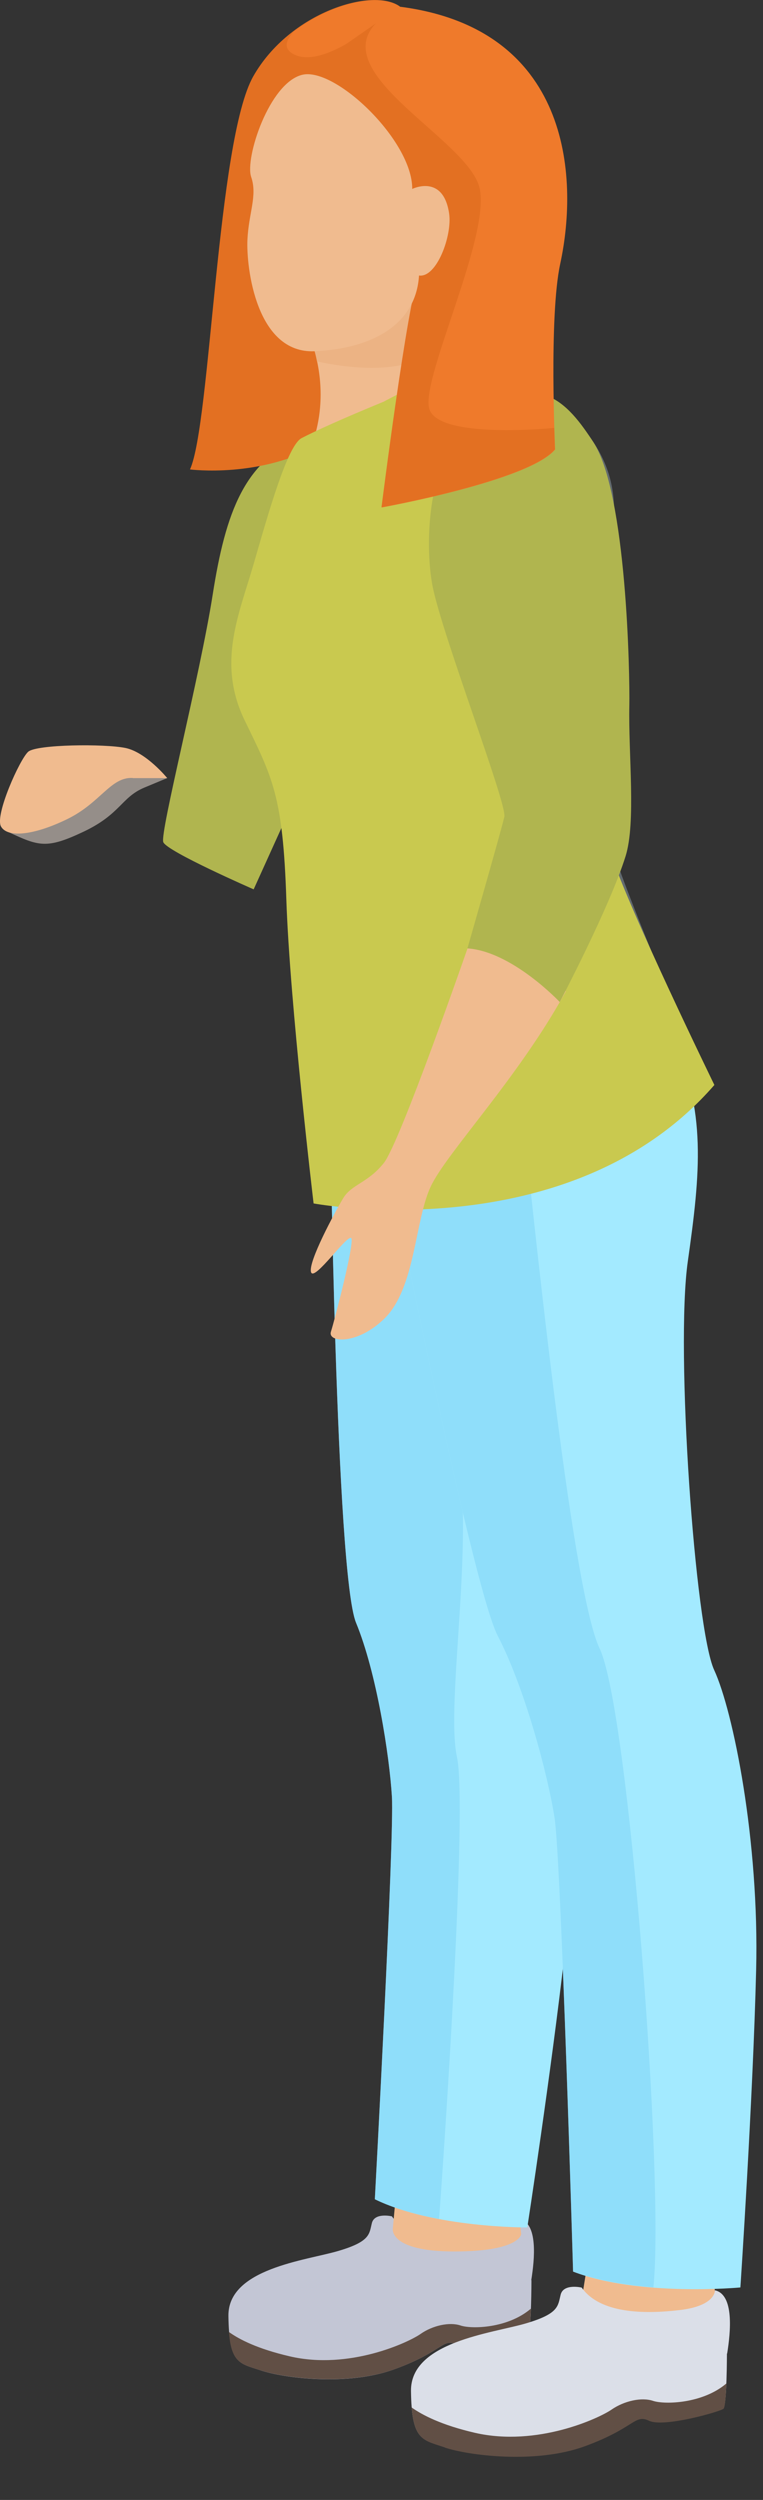
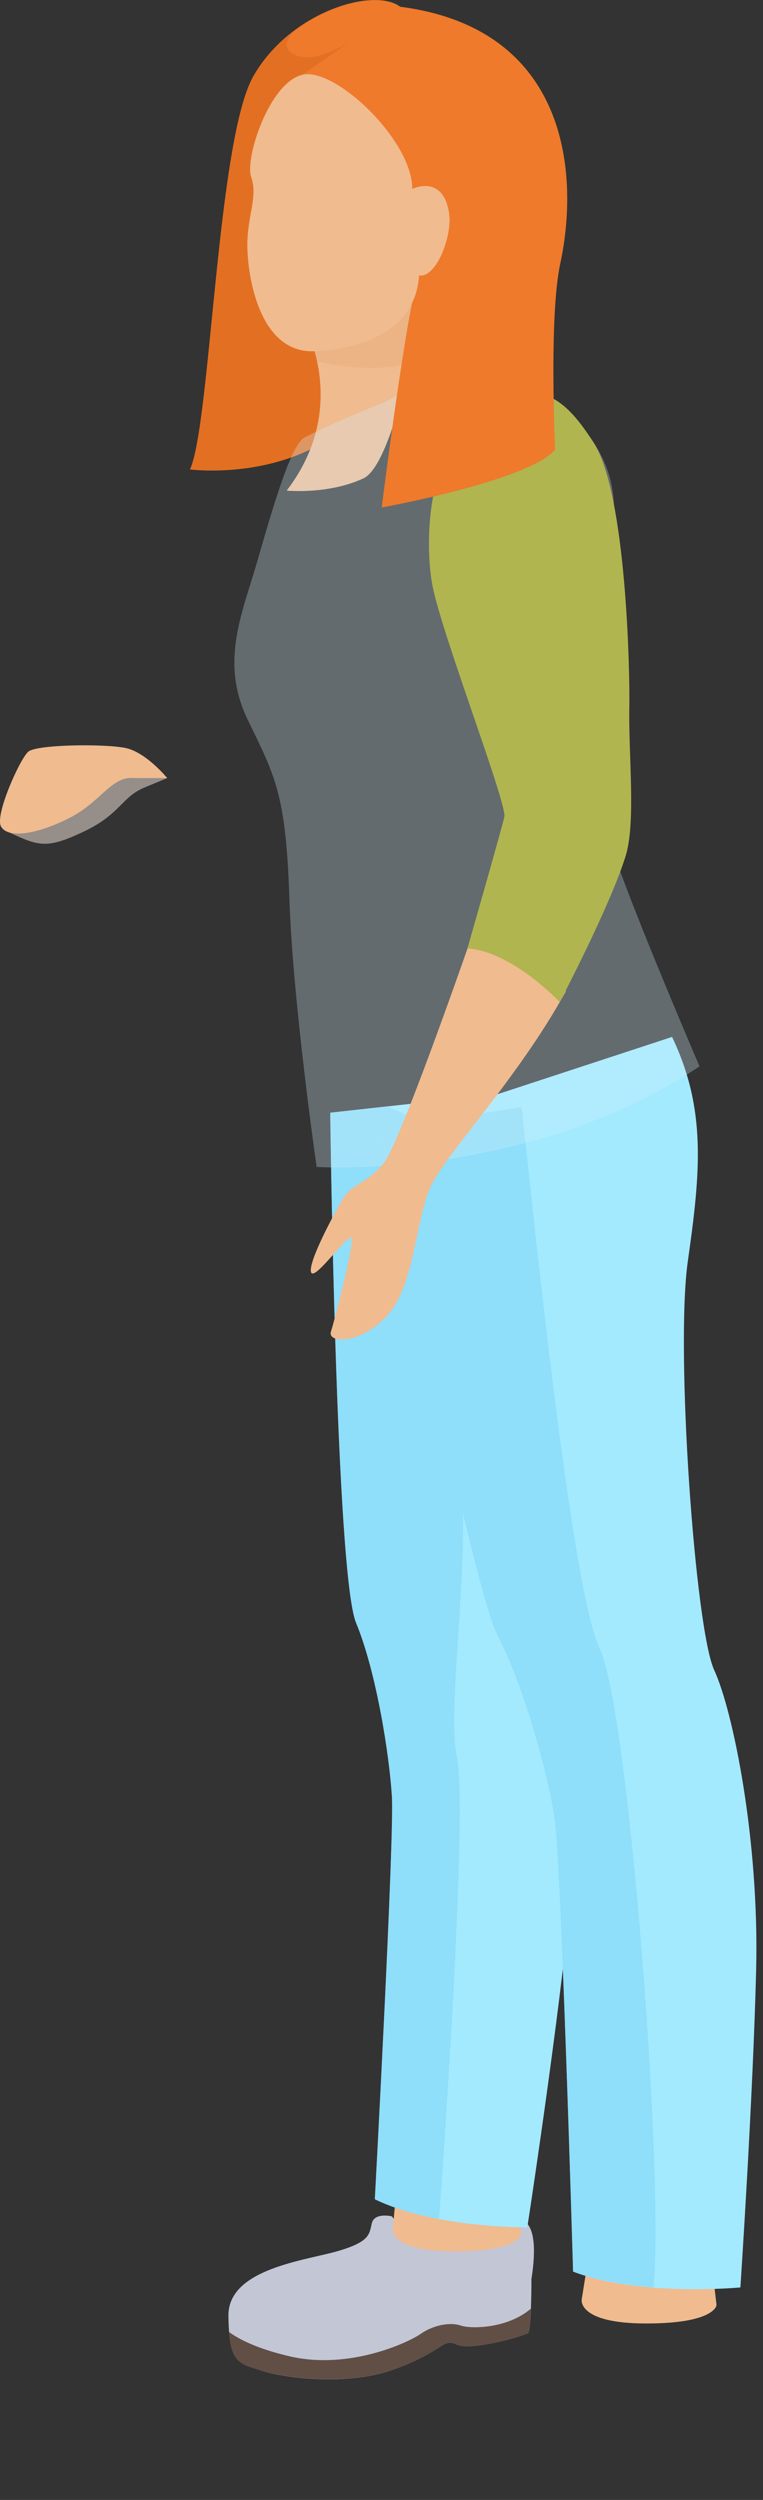
<svg xmlns="http://www.w3.org/2000/svg" fill="none" height="100%" overflow="visible" preserveAspectRatio="none" style="display: block;" viewBox="0 0 11 36" width="100%">
  <rect x="0" y="0" width="11" height="36" fill="#333333" stroke="none" />
  <g id="Group 25">
    <path d="M7.659 32.836C7.708 32.533 7.758 32.014 7.491 31.954C7.491 31.954 7.504 32.169 7.01 32.228C6.514 32.288 5.901 32.278 5.65 31.916C5.65 31.916 5.4 31.856 5.361 32.014C5.322 32.169 5.343 32.278 4.875 32.415C4.409 32.552 3.282 32.668 3.293 33.353C3.303 34.038 3.437 34.028 3.758 34.134C4.079 34.242 5.012 34.369 5.7 34.113C6.39 33.86 6.38 33.663 6.584 33.762C6.788 33.86 7.564 33.635 7.613 33.596C7.662 33.557 7.662 32.834 7.662 32.834L7.659 32.836Z" fill="#C3C6D5" id="Vector" />
    <path d="M3.755 34.134C3.476 34.041 3.336 34.036 3.3 33.581C3.447 33.687 3.711 33.824 4.177 33.932C5.035 34.132 5.891 33.731 6.064 33.609C6.237 33.488 6.48 33.434 6.64 33.488C6.801 33.542 7.323 33.529 7.654 33.245C7.646 33.415 7.636 33.578 7.613 33.596C7.563 33.635 6.788 33.86 6.584 33.762C6.379 33.664 6.39 33.86 5.699 34.114C5.009 34.367 4.078 34.24 3.758 34.134H3.755Z" fill="#614F45" id="Vector_2" />
    <path d="M7.447 31.592L7.514 32.172C7.514 32.172 7.494 32.422 6.55 32.422C5.606 32.422 5.663 32.094 5.663 32.094L5.741 31.246L7.45 31.592H7.447Z" fill="#F0BB8F" id="Vector_3" />
    <path d="M10.26 32.588L10.33 33.195C10.33 33.195 10.309 33.459 9.317 33.459C8.324 33.459 8.386 33.115 8.386 33.115L8.549 32.094L10.26 32.588Z" fill="#F0BB8F" id="Vector_4" />
    <path d="M8.189 15.646C8.564 16.649 8.406 17.476 8.135 18.632C7.863 19.788 7.757 23.505 7.959 24.072C8.16 24.638 8.336 26.404 8.142 28.115C7.948 29.827 7.602 32.076 7.602 32.076C7.602 32.076 6.252 32.084 5.404 31.67C5.404 31.67 5.686 26.463 5.65 25.871C5.614 25.279 5.428 24.082 5.133 23.368C4.841 22.657 4.761 16.023 4.761 16.023L8.189 15.646Z" fill="#A3EAFF" id="Vector_5" />
    <g id="Group" opacity="0.5">
      <path d="M6.557 20.728C6.881 21.995 6.415 24.505 6.588 25.302C6.741 26.005 6.41 30.894 6.33 31.954C6.012 31.895 5.681 31.804 5.404 31.67C5.404 31.67 5.686 26.463 5.65 25.87C5.614 25.279 5.428 24.081 5.133 23.368C4.841 22.657 4.761 16.023 4.761 16.023L5.577 15.932L6.038 16.129L6.557 20.728Z" fill="#7BD1F6" id="Vector_6" />
    </g>
    <path d="M9.689 14.932C10.19 15.979 10.097 16.89 9.916 18.164C9.735 19.439 10.022 23.456 10.296 24.049C10.57 24.641 10.948 26.507 10.901 28.371C10.855 30.238 10.674 32.94 10.674 32.94C10.674 32.94 9.218 33.077 8.262 32.712C8.262 32.712 8.091 26.825 7.995 26.187C7.897 25.551 7.561 24.299 7.176 23.56C6.791 22.82 5.503 16.305 5.503 16.305L9.689 14.932Z" fill="#A3EAFF" id="Vector_7" />
-     <path d="M10.483 33.894C10.534 33.581 10.586 33.043 10.307 32.981C10.307 32.981 10.322 33.203 9.805 33.265C9.288 33.327 8.65 33.317 8.386 32.942C8.386 32.942 8.125 32.88 8.083 33.043C8.042 33.206 8.063 33.317 7.577 33.459C7.091 33.601 5.917 33.723 5.925 34.431C5.935 35.14 6.077 35.129 6.411 35.24C6.744 35.352 7.716 35.483 8.435 35.22C9.154 34.956 9.143 34.755 9.355 34.855C9.567 34.956 10.379 34.723 10.428 34.682C10.48 34.641 10.48 33.891 10.48 33.891L10.483 33.894Z" fill="#DBDFE8" id="Vector_8" />
-     <path d="M4.388 6.299C3.527 6.599 3.251 7.388 3.067 8.559C2.884 9.73 2.302 11.992 2.354 12.127C2.405 12.261 3.657 12.807 3.657 12.807L4.807 10.268L4.391 6.299H4.388Z" fill="#B0B54F" id="Vector_9" />
    <g id="Group_2" opacity="0.5">
      <path d="M5.503 16.305L6.038 16.129C6.726 16.085 7.52 15.94 7.52 15.94C7.657 17.153 8.223 22.861 8.645 23.74C9.066 24.619 9.58 31.388 9.42 32.939C9.03 32.908 8.614 32.843 8.262 32.709C8.262 32.709 8.091 26.822 7.996 26.183C7.897 25.547 7.561 24.296 7.176 23.557C6.791 22.817 5.503 16.302 5.503 16.302V16.305Z" fill="#7BD1F6" id="Vector_10" />
    </g>
    <path d="M5.767 0.095C5.379 -0.19 4.177 0.175 3.652 1.098C3.127 2.021 3.037 6.111 2.739 6.76C2.739 6.76 3.758 6.894 4.634 6.387C4.919 6.225 5.338 5.93 5.338 5.93L5.436 4.179L5.762 0.095H5.767Z" fill="#E37022" id="Vector_11" />
    <path d="M4.536 5.058C4.66 5.506 4.738 6.274 4.133 7.065C4.133 7.065 4.735 7.124 5.239 6.889C5.743 6.654 6.157 3.962 6.157 3.962L4.676 3.885L4.536 5.058Z" fill="#F0BB8F" id="Vector_12" />
    <g id="Group_3" opacity="0.3">
      <path d="M5.576 5.774C4.984 6.017 4.596 6.193 4.392 6.299C4.187 6.405 3.913 7.38 3.701 8.111C3.489 8.843 3.169 9.536 3.572 10.366C3.975 11.193 4.123 11.452 4.172 12.941C4.221 14.43 4.565 16.804 4.565 16.804C4.565 16.804 7.603 17.01 10.085 15.356C10.085 15.356 9.102 13.07 8.838 12.248C8.575 11.428 8.616 10.146 8.717 8.913C8.818 7.68 9.037 7.103 8.554 6.364C8.071 5.624 7.101 5.304 6.855 5.26C6.61 5.216 5.576 5.774 5.576 5.774Z" fill="#D3EFFC" id="Vector_13" />
    </g>
-     <path d="M5.532 5.784C4.94 6.027 4.552 6.203 4.348 6.309C4.143 6.415 3.869 7.389 3.657 8.121C3.445 8.853 3.125 9.545 3.528 10.375C3.931 11.203 4.079 11.461 4.128 12.95C4.177 14.44 4.521 17.33 4.521 17.33C4.521 17.33 8.218 18.018 10.299 15.624C10.299 15.624 9.058 13.08 8.794 12.258C8.531 11.438 8.572 10.156 8.673 8.922C8.774 7.689 8.849 7.353 8.365 6.611C7.882 5.872 7.054 5.313 6.811 5.269C6.566 5.225 5.532 5.784 5.532 5.784Z" fill="#C9C94F" id="Vector_14" />
    <g id="Group_4" opacity="0.5">
      <path d="M4.616 4.381L6.041 3.965C6.041 3.965 6.087 3.983 6.147 4.011C6.123 4.164 6.036 4.671 5.912 5.224C5.358 5.4 4.567 5.203 4.567 5.203V5.198C4.557 5.149 4.549 5.1 4.536 5.056L4.616 4.379V4.381Z" fill="#E8AB79" id="Vector_15" />
    </g>
    <path d="M8.153 14.283C7.47 15.527 6.436 16.602 6.209 17.088C5.981 17.574 5.989 18.541 5.549 18.981C5.156 19.371 4.72 19.335 4.771 19.177C4.826 19.004 5.107 17.918 5.066 17.833C5.022 17.748 4.528 18.466 4.484 18.319C4.44 18.172 4.826 17.458 4.947 17.256C5.069 17.052 5.301 17.039 5.534 16.747C5.767 16.455 6.741 13.655 6.741 13.655L8.065 13.451L8.156 14.283H8.153Z" fill="#F0BB8F" id="Vector_16" />
    <path d="M9.073 10.157C9.058 10.865 9.171 11.84 9.019 12.329C8.791 13.06 8.07 14.43 8.07 14.43C8.07 14.43 7.385 13.701 6.739 13.657C6.739 13.657 7.23 11.946 7.271 11.762C7.313 11.579 6.382 9.167 6.237 8.445C6.123 7.871 6.118 6.377 7.015 5.891C7.24 5.767 7.545 5.575 7.879 5.697C8.166 5.803 8.375 6.092 8.554 6.367C9.037 7.106 9.081 9.728 9.073 10.159V10.157Z" fill="#B0B54F" id="Vector_17" />
    <path d="M5.42 0.337C5.42 0.337 4.634 1.004 4.226 0.777C4.081 0.697 4.122 0.575 4.236 0.454C4.8 0.027 5.49 -0.105 5.767 0.097L5.741 0.43C5.565 0.381 5.42 0.34 5.42 0.34V0.337Z" fill="#EF7A2B" id="Vector_18" />
-     <path d="M6.411 35.243C6.118 35.145 5.974 35.14 5.935 34.669C6.09 34.778 6.364 34.922 6.85 35.034C7.745 35.238 8.637 34.824 8.818 34.698C8.999 34.574 9.249 34.517 9.417 34.574C9.585 34.628 10.128 34.615 10.472 34.323C10.464 34.498 10.454 34.666 10.431 34.687C10.379 34.729 9.57 34.961 9.358 34.86C9.146 34.76 9.156 34.961 8.437 35.225C7.719 35.489 6.747 35.357 6.413 35.246L6.411 35.243Z" fill="#614F45" id="Vector_19" />
    <path d="M6.041 3.965C5.873 4.36 5.503 7.308 5.503 7.308C5.503 7.308 7.628 6.925 8.003 6.473C8.003 6.473 7.913 4.562 8.076 3.802C8.355 2.512 8.2 0.412 5.769 0.097L4.36 1.077L5.058 2.907L6.043 3.967L6.041 3.965Z" fill="#EF7A2B" id="Vector_20" />
-     <path d="M4.358 1.074L5.418 0.337C4.714 1.074 6.757 2.015 6.915 2.711C7.07 3.406 6.085 5.41 6.185 5.873C6.284 6.336 7.99 6.162 7.99 6.162C7.995 6.351 8 6.47 8 6.47C7.626 6.922 5.5 7.305 5.5 7.305C5.5 7.305 5.873 4.358 6.038 3.962L5.053 2.902L4.355 1.072L4.358 1.074Z" fill="#E37022" id="Vector_21" />
    <path d="M6.041 3.965C6 4.665 5.379 5.02 4.536 5.058C3.693 5.095 3.549 3.846 3.567 3.455C3.585 3.065 3.714 2.817 3.621 2.548C3.528 2.279 3.882 1.191 4.358 1.077C4.834 0.963 5.948 2.026 5.943 2.721C5.943 2.721 6.39 2.499 6.475 3.075C6.522 3.391 6.294 4.009 6.038 3.967L6.041 3.965Z" fill="#F0BB8F" id="Vector_22" />
    <path d="M0.11 11.976C0.56 12.188 0.671 12.229 1.206 11.976C1.741 11.722 1.747 11.482 2.08 11.342L2.414 11.203L1.343 11.042L0.113 11.976H0.11Z" fill="#F8EBE0" id="Vector_23" opacity="0.5" />
    <path d="M1.915 11.203C1.594 11.185 1.452 11.562 0.966 11.797C0.48 12.033 0.105 12.066 0.014 11.901C-0.076 11.735 0.286 10.931 0.407 10.825C0.529 10.719 1.506 10.709 1.809 10.771C2.108 10.833 2.411 11.205 2.411 11.205H1.915V11.203Z" fill="#F0BB8F" id="Vector_24" />
  </g>
</svg>